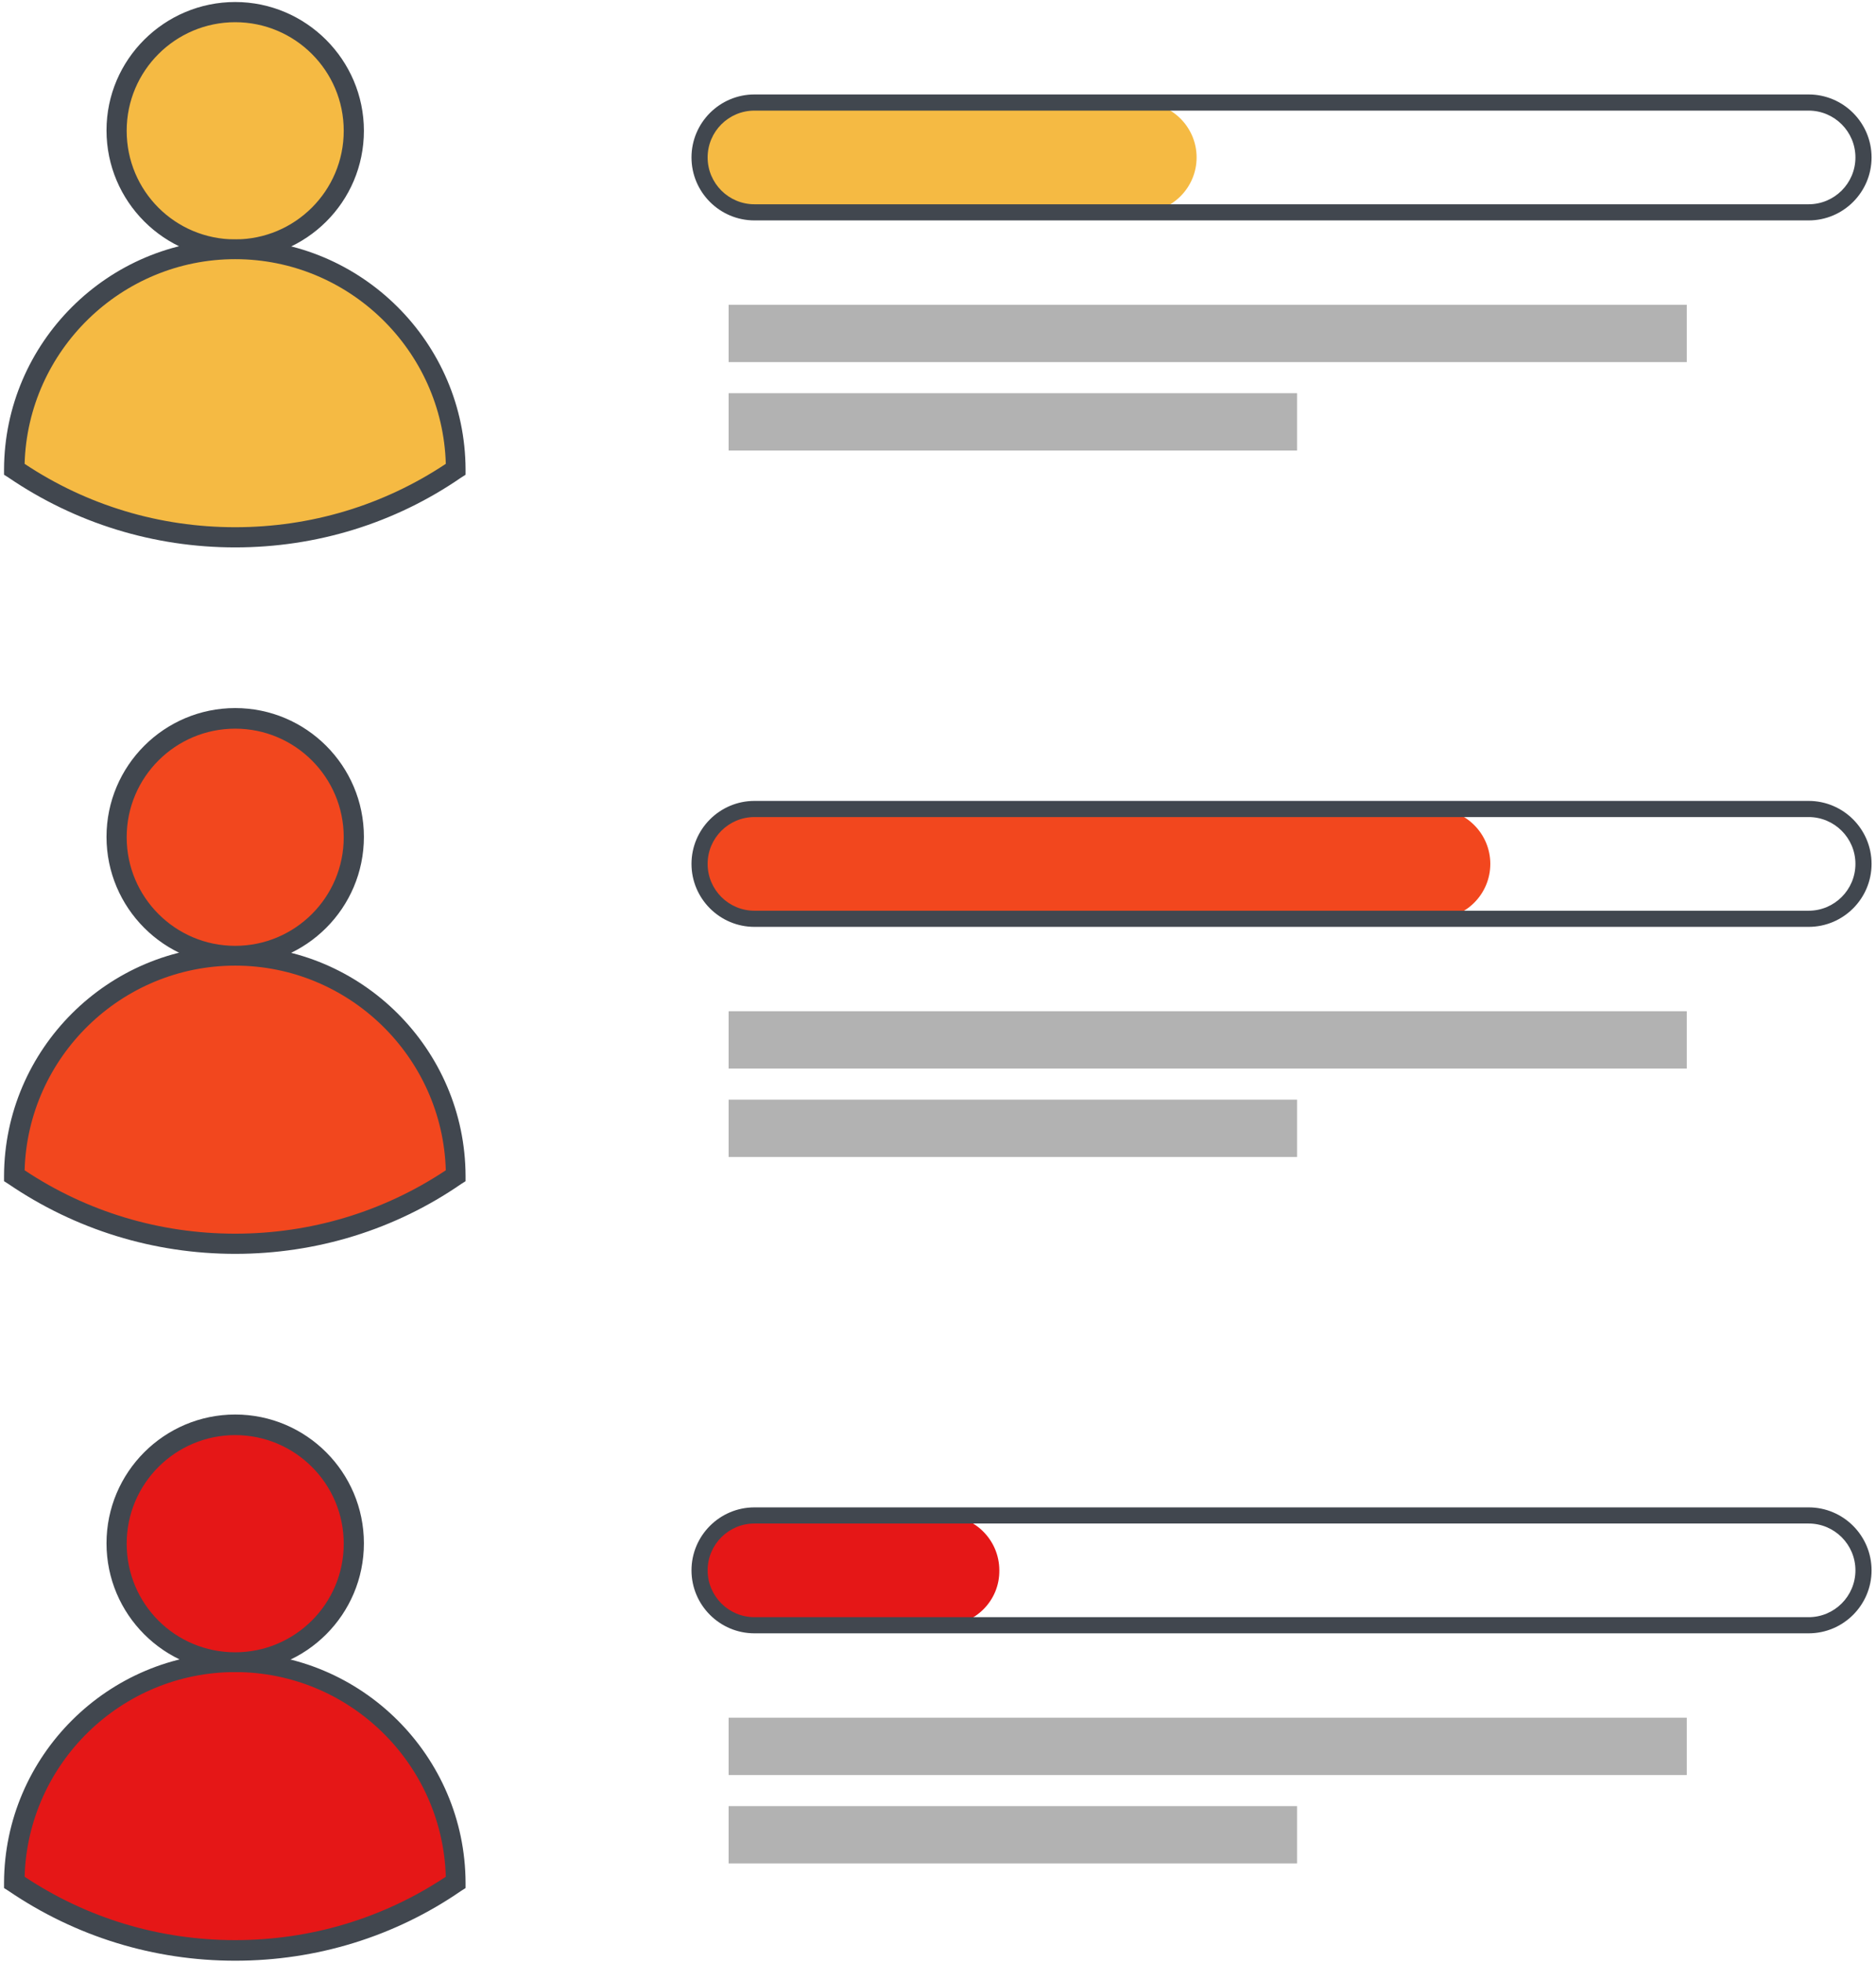
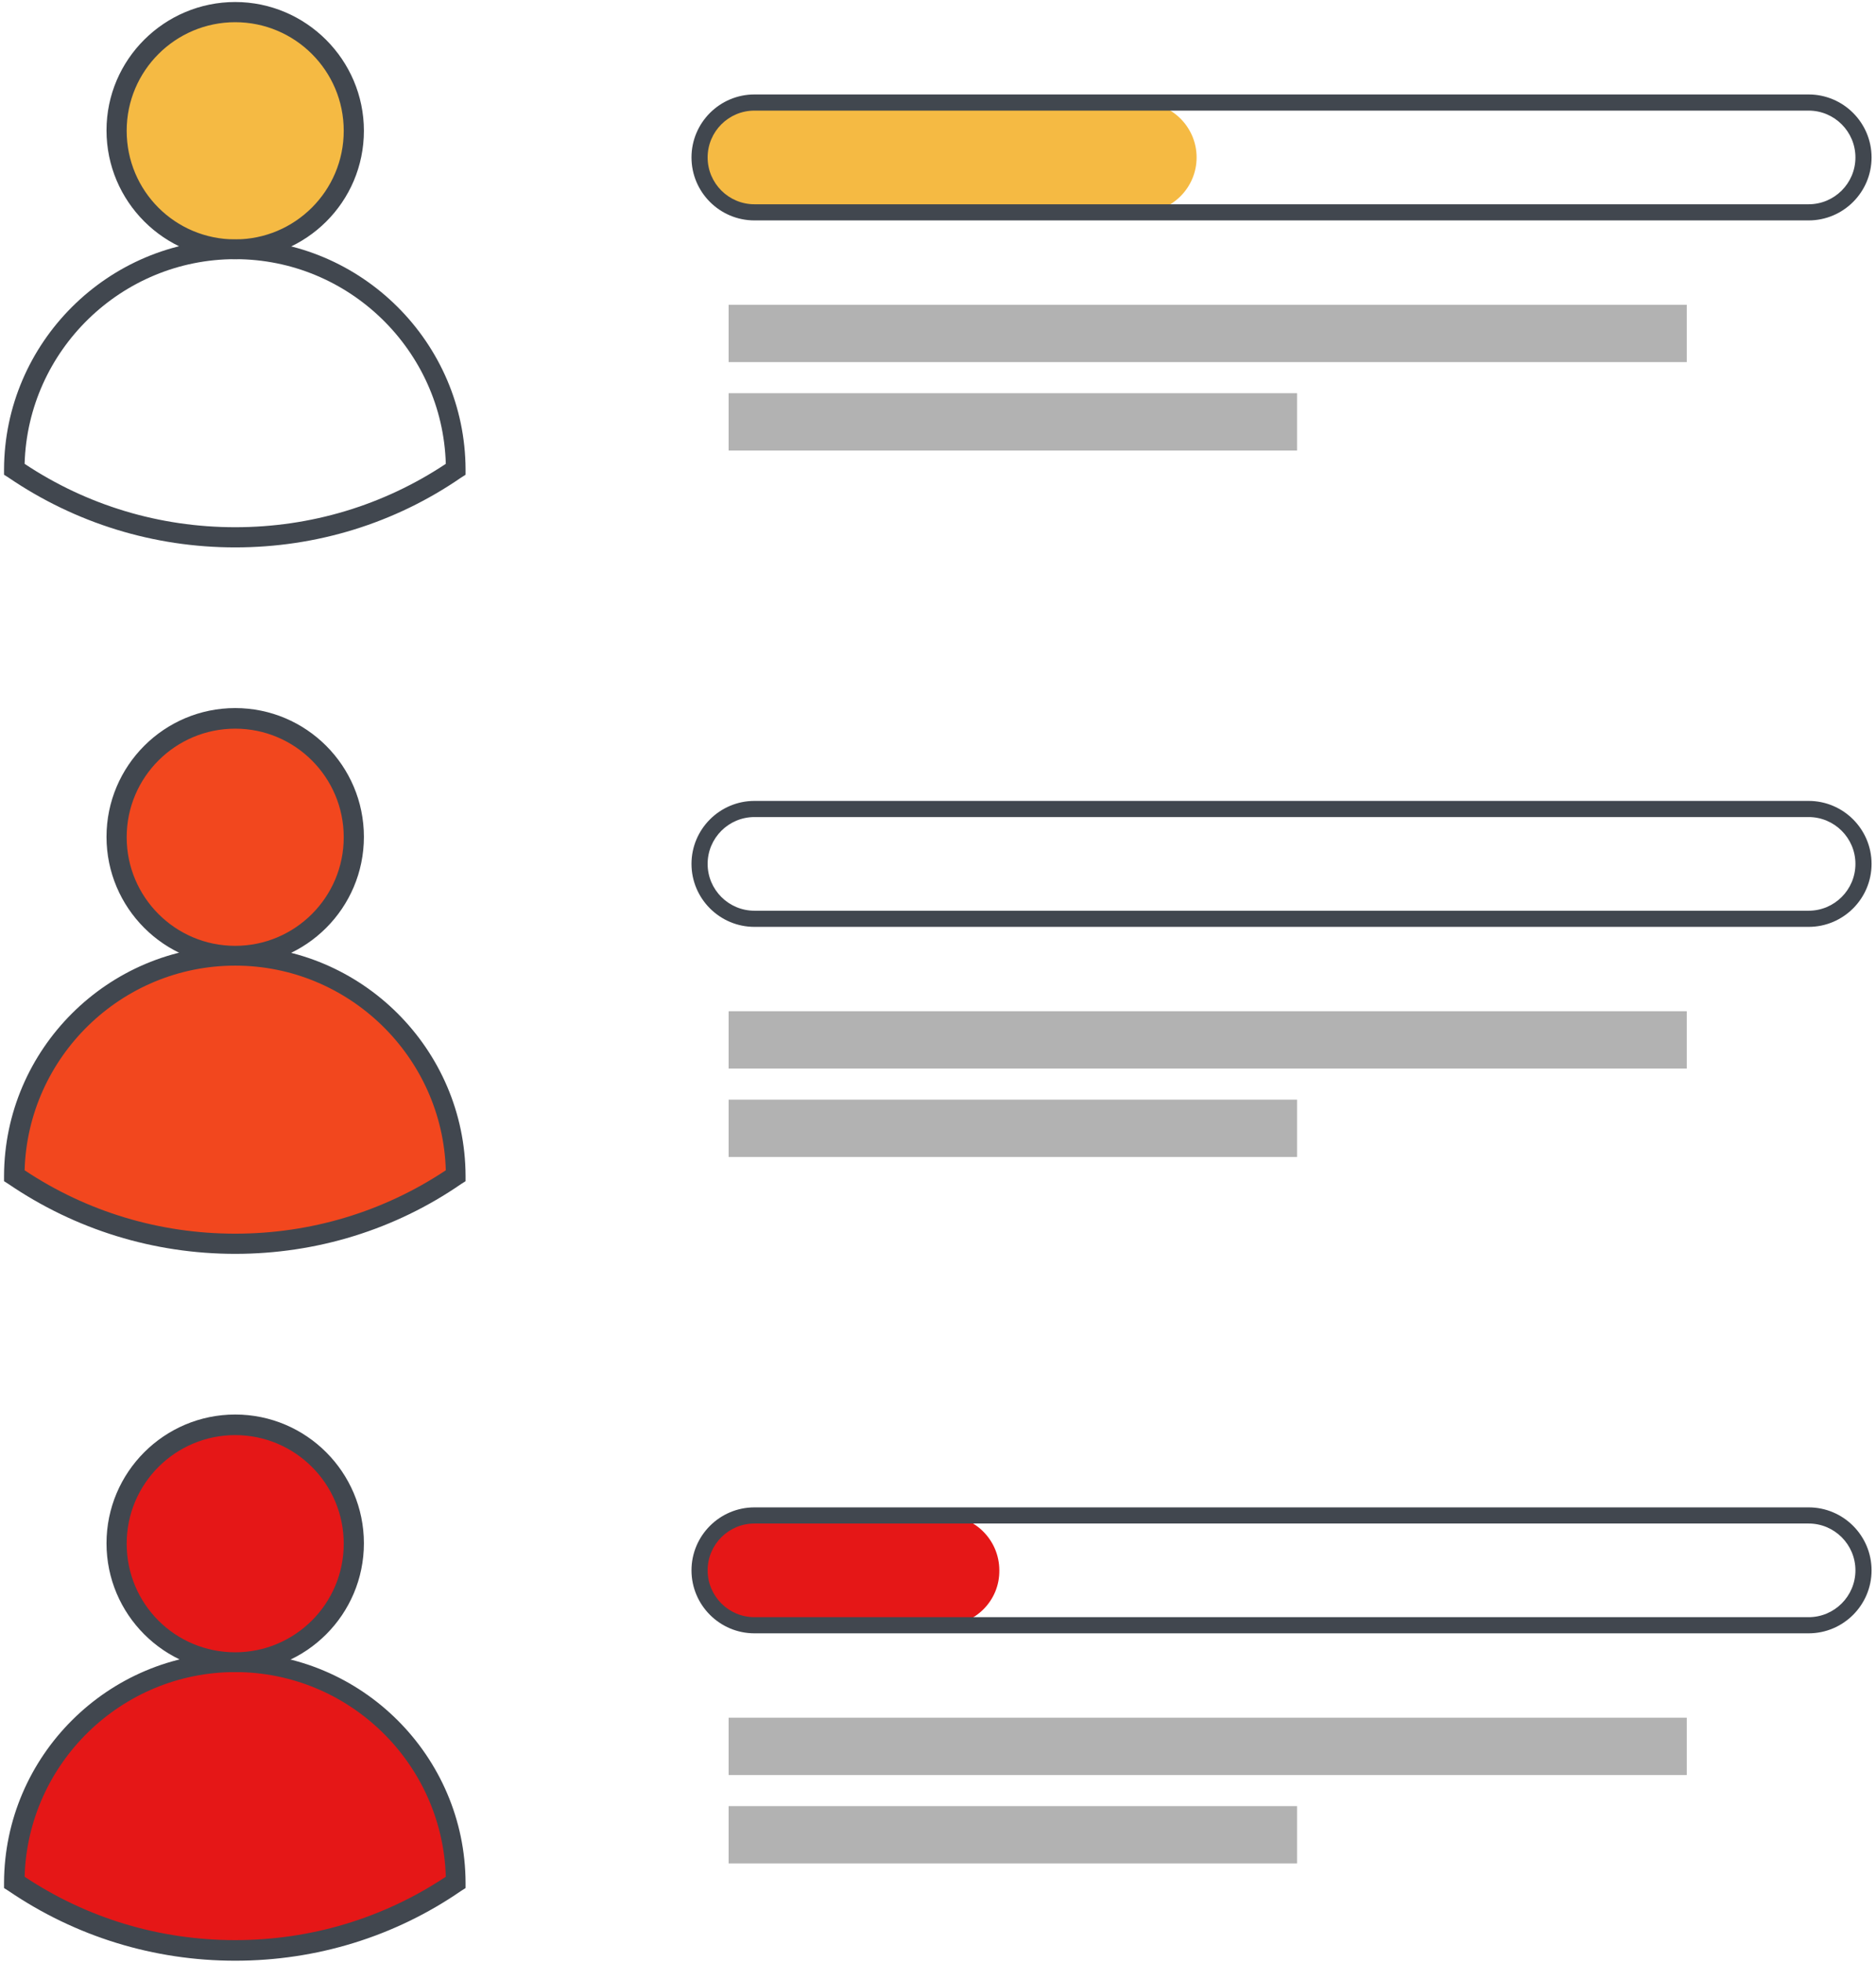
<svg xmlns="http://www.w3.org/2000/svg" version="1.1" id="Livello_1" x="0px" y="0px" viewBox="0 0 465 486.1" style="enable-background:new 0 0 465 486.1;" xml:space="preserve">
  <style type="text/css">
	.st0{fill:#F5BA43;}
	.st1{fill:#B2B2B2;}
	.st2{fill:#41474F;}
	.st3{fill:#F2471E;}
	.st4{fill:#E51717;}
</style>
  <g>
    <path class="st0" d="M283,52.6h-96c-7.5,0-13.6-6.1-13.6-13.6v0c0-7.5,6.1-13.6,13.6-13.6h96c7.5,0,13.6,6.1,13.6,13.6v0   C296.6,46.5,290.5,52.6,283,52.6z" />
    <rect x="180.6" y="75.5" class="st1" width="237.5" height="14.2" />
    <rect x="180.6" y="97.4" class="st1" width="140.9" height="14.2" />
    <path class="st2" d="M448.3,54.6H187c-8.6,0-15.6-7-15.6-15.6c0-8.6,7-15.6,15.6-15.6h261.3c8.6,0,15.6,7,15.6,15.6   C463.9,47.6,456.9,54.6,448.3,54.6z M187,27.4c-6.4,0-11.6,5.2-11.6,11.6c0,6.4,5.2,11.6,11.6,11.6h261.3c6.4,0,11.6-5.2,11.6-11.6   c0-6.4-5.2-11.6-11.6-11.6H187z" />
    <g>
      <g>
        <circle class="st0" cx="58.3" cy="32.3" r="29.4" />
        <path class="st2" d="M58.3,64.2c-17.6,0-31.9-14.3-31.9-31.9S40.8,0.5,58.3,0.5s31.9,14.3,31.9,31.9S75.9,64.2,58.3,64.2z      M58.3,5.5c-14.8,0-26.9,12-26.9,26.9s12,26.9,26.9,26.9c14.8,0,26.9-12,26.9-26.9S73.1,5.5,58.3,5.5z" />
      </g>
      <g>
-         <path class="st0" d="M113.1,116.2c-15.6,10.7-34.4,16.9-54.7,16.9c-20.3,0-39.2-6.2-54.7-16.9c0.1-30.1,24.6-54.5,54.7-54.5     C88.5,61.7,112.9,86.1,113.1,116.2z" />
        <path class="st2" d="M58.3,135.6c-20.2,0-39.6-6-56.2-17.3l-1.1-0.7l0-1.3c0.1-31.4,25.8-57,57.2-57c31.4,0,57.1,25.6,57.2,57     l0,1.3l-1.1,0.7C97.9,129.6,78.5,135.6,58.3,135.6z M6.1,114.9c15.5,10.3,33.5,15.7,52.2,15.7c18.7,0,36.7-5.4,52.2-15.7     c-0.8-28.1-24-50.7-52.2-50.7C30.1,64.2,6.9,86.8,6.1,114.9z" />
      </g>
    </g>
-     <path class="st3" d="M355.8,227.6H187c-7.5,0-13.6-6.1-13.6-13.6v0c0-7.5,6.1-13.6,13.6-13.6h168.8c7.5,0,13.6,6.1,13.6,13.6v0   C369.4,221.5,363.3,227.6,355.8,227.6z" />
    <rect x="180.6" y="250.5" class="st1" width="237.5" height="14.2" />
    <rect x="180.6" y="272.4" class="st1" width="140.9" height="14.2" />
    <path class="st2" d="M448.3,229.6H187c-8.6,0-15.6-7-15.6-15.6s7-15.6,15.6-15.6h261.3c8.6,0,15.6,7,15.6,15.6   S456.9,229.6,448.3,229.6z M187,202.4c-6.4,0-11.6,5.2-11.6,11.6s5.2,11.6,11.6,11.6h261.3c6.4,0,11.6-5.2,11.6-11.6   s-5.2-11.6-11.6-11.6H187z" />
    <g>
      <g>
        <path class="st3" d="M113.1,291.2c-15.6,10.7-34.4,16.9-54.7,16.9c-20.3,0-39.2-6.2-54.7-16.9c0.1-30.1,24.6-54.5,54.7-54.5     C88.5,236.7,112.9,261.1,113.1,291.2z" />
        <path class="st2" d="M58.3,310.6c-20.2,0-39.6-6-56.2-17.3l-1.1-0.7l0-1.3c0.1-31.4,25.8-57,57.2-57c31.4,0,57.1,25.6,57.2,57     l0,1.3l-1.1,0.7C97.9,304.6,78.5,310.6,58.3,310.6z M6.1,289.9c15.5,10.3,33.5,15.7,52.2,15.7c18.7,0,36.7-5.4,52.2-15.7     c-0.8-28.1-24-50.7-52.2-50.7C30.1,239.2,6.9,261.8,6.1,289.9z" />
      </g>
      <g>
        <circle class="st3" cx="58.3" cy="207.3" r="29.4" />
        <path class="st2" d="M58.3,239.2c-17.6,0-31.9-14.3-31.9-31.9s14.3-31.9,31.9-31.9s31.9,14.3,31.9,31.9S75.9,239.2,58.3,239.2z      M58.3,180.5c-14.8,0-26.9,12-26.9,26.9c0,14.8,12,26.9,26.9,26.9c14.8,0,26.9-12,26.9-26.9C85.2,192.5,73.1,180.5,58.3,180.5z" />
      </g>
    </g>
    <path class="st4" d="M234.2,402.6H187c-7.5,0-13.6-6.1-13.6-13.6v0c0-7.5,6.1-13.6,13.6-13.6h47.1c7.5,0,13.6,6.1,13.6,13.6v0   C247.8,396.5,241.7,402.6,234.2,402.6z" />
    <rect x="180.6" y="425.5" class="st1" width="237.5" height="14.2" />
    <rect x="180.6" y="447.4" class="st1" width="140.9" height="14.2" />
    <path class="st2" d="M448.3,404.6H187c-8.6,0-15.6-7-15.6-15.6c0-8.6,7-15.6,15.6-15.6h261.3c8.6,0,15.6,7,15.6,15.6   C463.9,397.6,456.9,404.6,448.3,404.6z M187,377.4c-6.4,0-11.6,5.2-11.6,11.6c0,6.4,5.2,11.6,11.6,11.6h261.3   c6.4,0,11.6-5.2,11.6-11.6c0-6.4-5.2-11.6-11.6-11.6H187z" />
    <g>
      <g>
        <path class="st4" d="M113.1,466.2c-15.6,10.7-34.4,16.9-54.7,16.9c-20.3,0-39.2-6.2-54.7-16.9c0.1-30.1,24.6-54.5,54.7-54.5     C88.5,411.7,112.9,436.1,113.1,466.2z" />
        <path class="st2" d="M58.3,485.7c-20.2,0-39.6-6-56.2-17.3l-1.1-0.7l0-1.3c0.1-31.4,25.8-57,57.2-57c31.4,0,57.1,25.6,57.2,57     l0,1.3l-1.1,0.7C97.9,479.7,78.5,485.7,58.3,485.7z M6.1,464.9c15.5,10.3,33.5,15.7,52.2,15.7c18.7,0,36.7-5.4,52.2-15.7     c-0.8-28.1-24-50.7-52.2-50.7C30.1,414.2,6.9,436.8,6.1,464.9z" />
      </g>
      <g>
        <circle class="st4" cx="58.3" cy="382.4" r="29.4" />
        <path class="st2" d="M58.3,414.2c-17.6,0-31.9-14.3-31.9-31.9s14.3-31.9,31.9-31.9s31.9,14.3,31.9,31.9S75.9,414.2,58.3,414.2z      M58.3,355.5c-14.8,0-26.9,12-26.9,26.9s12,26.9,26.9,26.9c14.8,0,26.9-12,26.9-26.9S73.1,355.5,58.3,355.5z" />
      </g>
    </g>
  </g>
</svg>